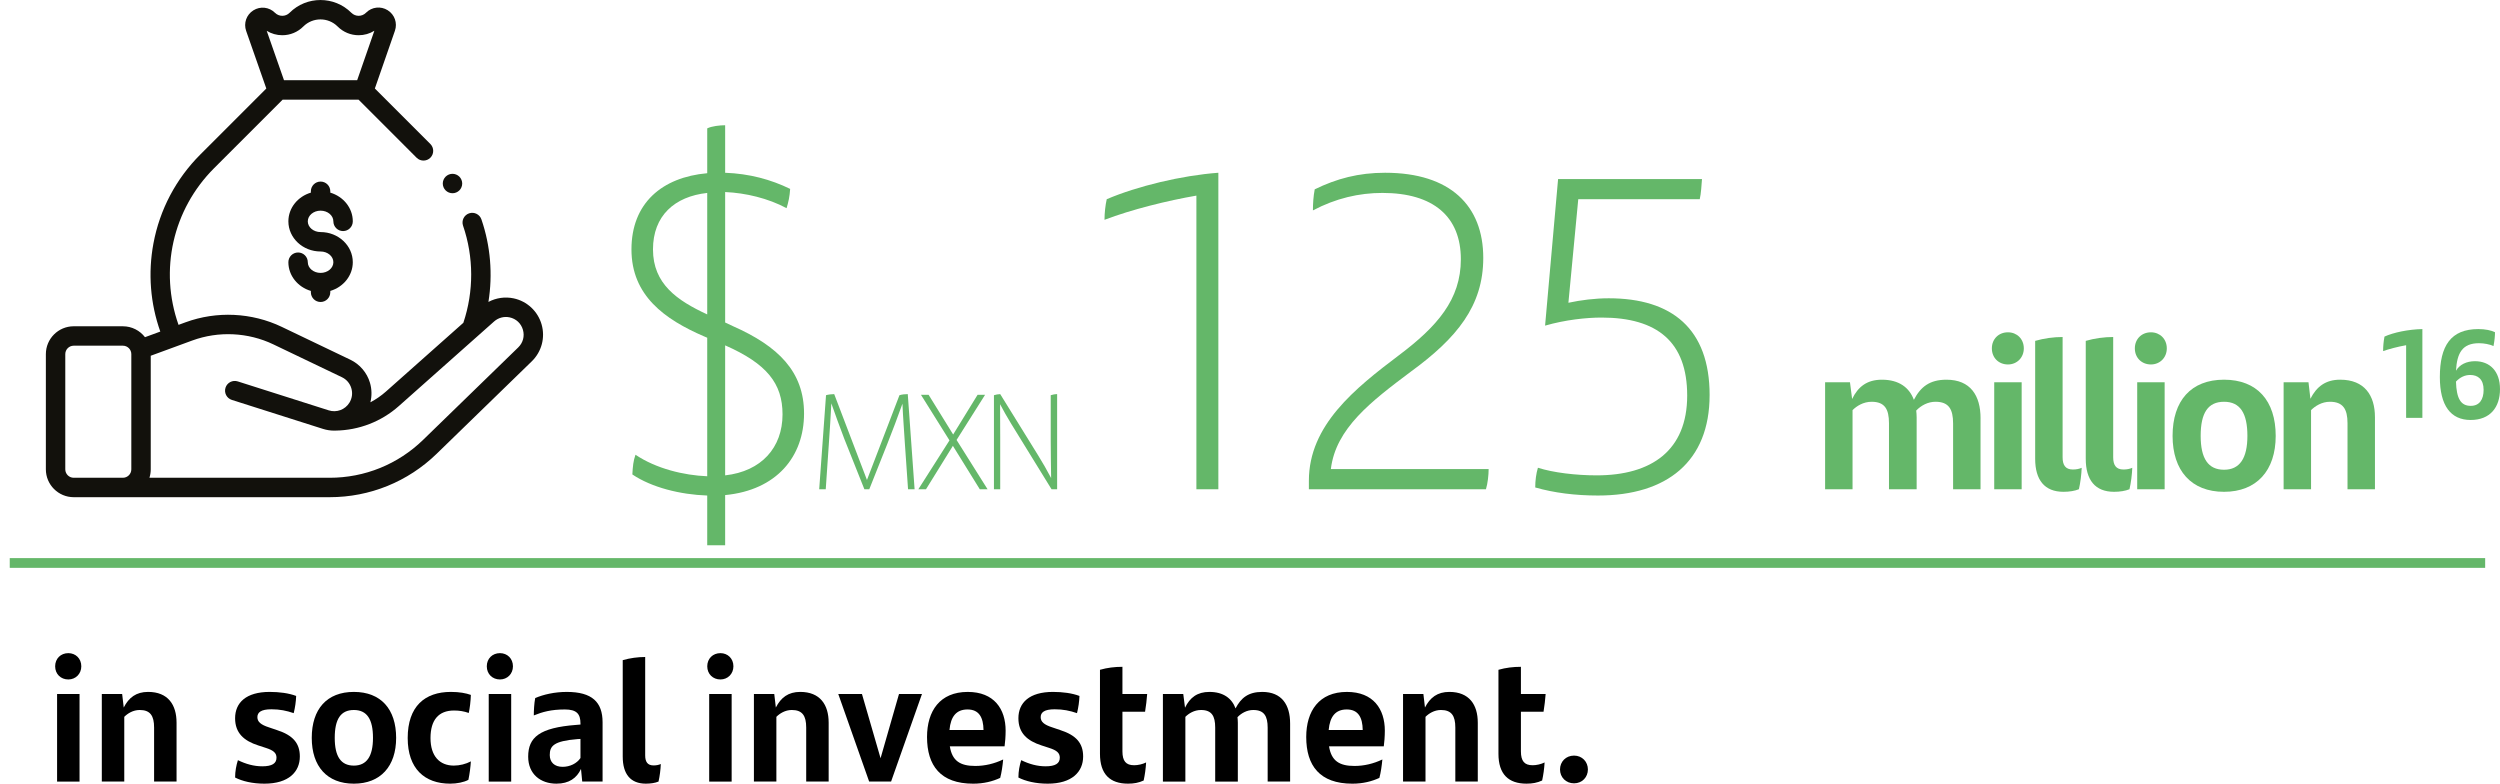
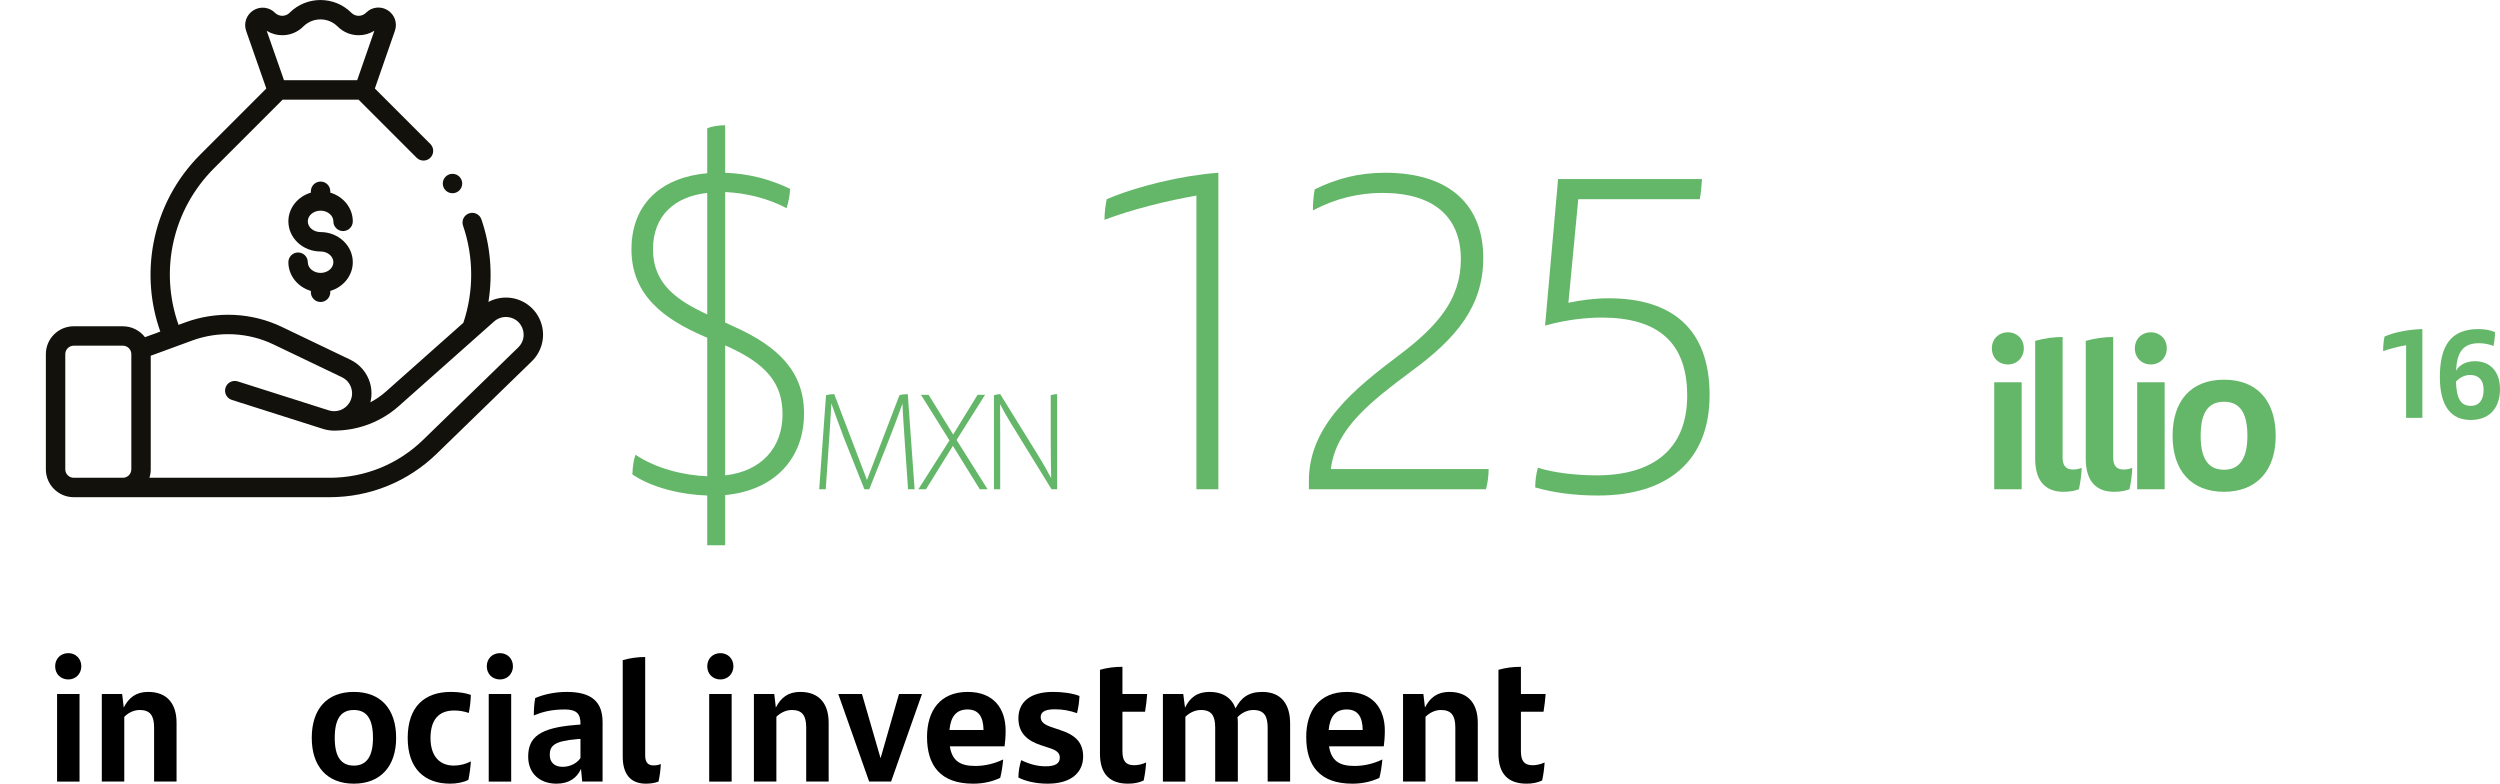
<svg xmlns="http://www.w3.org/2000/svg" viewBox="0 0 256.565 80.425">
  <defs>
    <style>.c,.d{fill:none;}.e{fill:#64b769;}.f{fill:#12110c;}.g{mix-blend-mode:multiply;}.h{clip-path:url(#b);}.i{isolation:isolate;}.d{stroke:#64b769;}</style>
    <clipPath id="b">
      <rect y="56.276" width="256.043" height="3" style="fill:none;" />
    </clipPath>
  </defs>
  <g style="isolation:isolate;">
    <g id="a">
      <path d="M74.419,50.807v5.153h-1.84v-5.106c-2.76-.093-5.705-.828-7.683-2.163,.046-.828,.092-1.38,.322-2.023,2.116,1.426,4.969,2.116,7.361,2.208v-14.216l-.322-.138c-4.049-1.748-7.453-4.187-7.453-8.926,0-4.738,3.128-7.406,7.775-7.82v-4.601c.46-.23,1.288-.322,1.84-.322v4.877c2.484,.092,4.692,.689,6.671,1.656-.046,.782-.184,1.38-.368,1.978-1.886-1.012-4.187-1.563-6.303-1.656v13.388l.782,.368c4.692,2.07,7.314,4.692,7.314,8.972,0,4.416-2.806,7.866-8.097,8.372Zm-1.84-18.54v-12.467c-3.358,.368-5.566,2.346-5.566,5.796,0,3.543,2.484,5.245,5.566,6.671Zm7.729,10.26c0-3.175-1.61-5.199-5.889-7.085v13.342c3.727-.414,5.889-2.853,5.889-6.257Z" style="fill:#64b769;" />
      <g>
        <path d="M93.861,50.209h-.672l-.322-4.637c-.084-1.4-.196-2.745-.252-4.146-.49,1.373-1.022,2.788-1.555,4.133l-1.849,4.65h-.504l-2.059-5.169c-.462-1.219-.938-2.507-1.331-3.642-.056,1.274-.168,2.787-.266,4.3l-.308,4.511h-.672l.7-9.651c.224-.07,.603-.112,.84-.112l3.362,8.812,3.334-8.699c.252-.084,.602-.112,.854-.112l.7,9.764Z" style="fill:#64b769;" />
        <path d="M100.551,50.209l-2.76-4.454-2.759,4.454h-.785l3.194-5.015-2.928-4.679h.785l2.521,4.076,2.507-4.076h.77l-2.927,4.637,3.18,5.057h-.798Z" style="fill:#64b769;" />
        <path d="M108.489,40.445v9.764h-.574l-4.16-6.752c-.393-.63-.785-1.345-1.121-1.975,.014,1.064,.014,2.255,.014,3.348v5.379h-.644v-9.651c.168-.056,.462-.112,.644-.112l3.894,6.29c.435,.7,.911,1.526,1.331,2.325-.014-1.219-.042-2.55-.042-3.838v-4.665c.182-.056,.434-.112,.658-.112Z" style="fill:#64b769;" />
      </g>
      <g>
        <path d="M125.035,17.73V50.209h-2.254V20.075c-2.944,.507-6.671,1.427-9.431,2.484,0-.689,.092-1.518,.23-2.116,3.128-1.334,7.683-2.438,11.456-2.714Z" style="fill:#64b769;" />
        <path d="M152.773,48.139c0,.598-.092,1.473-.276,2.07h-18.172v-.874c0-5.705,4.738-9.478,9.247-12.882,3.91-2.944,6.349-5.704,6.349-9.845,0-4.37-2.807-6.809-8.051-6.809-2.393,0-4.785,.552-7.131,1.794,0-.69,.046-1.426,.184-2.162,2.255-1.104,4.509-1.702,7.224-1.702,6.716,0,10.074,3.404,10.074,8.741,0,4.922-2.714,8.234-7.452,11.685-4.049,3.037-7.684,5.797-8.189,9.983h16.194Z" style="fill:#64b769;" />
        <path d="M175.45,40.548c0,6.809-4.37,10.306-11.455,10.306-2.346,0-4.508-.276-6.44-.828,0-.69,.092-1.427,.276-2.024,1.563,.506,3.91,.782,6.026,.782,5.658,0,9.293-2.577,9.293-8.189,0-5.521-3.082-8.005-8.787-8.005-1.564,0-3.727,.23-5.797,.828l1.335-15.044h14.768c-.046,.599-.093,1.473-.23,2.07h-12.468l-1.012,10.627c1.288-.275,2.714-.46,4.141-.46,6.486,0,10.351,3.129,10.351,9.938Z" style="fill:#64b769;" />
      </g>
      <g>
-         <path d="M203.254,42.926v7.283h-2.816v-6.755c0-1.452-.44-2.223-1.805-2.223-.77,0-1.474,.374-1.979,.902,.021,.22,.044,.44,.044,.683v7.393h-2.839v-6.777c0-1.452-.44-2.2-1.782-2.2-.858,0-1.54,.44-1.958,.858v8.119h-2.816v-10.979h2.552l.221,1.716c.616-1.275,1.54-1.979,3.059-1.979,1.76,0,2.816,.813,3.278,2.067,.682-1.319,1.605-2.067,3.344-2.067,2.465,0,3.499,1.628,3.499,3.96Z" style="fill:#64b769;" />
        <path d="M204.417,35.753c0-.968,.704-1.65,1.65-1.65,.925,0,1.629,.683,1.629,1.65,0,.946-.704,1.65-1.629,1.65-.946,0-1.65-.683-1.65-1.65Zm.242,3.477h2.816v10.979h-2.816v-10.979Z" style="fill:#64b769;" />
        <path d="M208.861,47.085v-12.103c.924-.264,1.892-.396,2.816-.396v12.344c0,.792,.285,1.254,1.056,1.254,.353,0,.66-.065,.902-.176-.022,.66-.132,1.54-.286,2.2-.418,.176-.99,.264-1.584,.264-1.937,0-2.904-1.21-2.904-3.388Z" style="fill:#64b769;" />
        <path d="M214.052,47.085v-12.103c.924-.264,1.893-.396,2.816-.396v12.344c0,.792,.286,1.254,1.057,1.254,.352,0,.66-.065,.901-.176-.021,.66-.132,1.54-.286,2.2-.418,.176-.989,.264-1.584,.264-1.937,0-2.904-1.21-2.904-3.388Z" style="fill:#64b769;" />
        <path d="M219.091,35.753c0-.968,.704-1.65,1.65-1.65,.925,0,1.629,.683,1.629,1.65,0,.946-.704,1.65-1.629,1.65-.946,0-1.65-.683-1.65-1.65Zm.242,3.477h2.816v10.979h-2.816v-10.979Z" style="fill:#64b769;" />
        <path d="M222.963,44.731c0-3.608,1.892-5.765,5.28-5.765s5.303,2.156,5.303,5.765c0,3.564-1.958,5.742-5.303,5.742-3.366,0-5.28-2.178-5.28-5.742Zm7.679,0c0-2.333-.748-3.499-2.398-3.499s-2.398,1.145-2.398,3.499c0,2.332,.771,3.477,2.398,3.477,1.606,0,2.398-1.166,2.398-3.477Z" style="fill:#64b769;" />
-         <path d="M243.732,42.816v7.393h-2.816v-6.777c0-1.452-.463-2.2-1.805-2.2-.836,0-1.519,.44-1.937,.858v8.119h-2.816v-10.979h2.553l.198,1.694c.638-1.254,1.562-1.958,3.058-1.958,2.487,0,3.565,1.605,3.565,3.851Z" style="fill:#64b769;" />
      </g>
      <g>
        <path d="M248.599,33.772v9.111h-1.668v-7.456c-.848,.154-1.746,.386-2.361,.604,0-.514,.051-1.026,.141-1.488,.924-.424,2.477-.745,3.889-.771Z" style="fill:#64b769;" />
        <path d="M256.565,39.932c0,1.873-1.015,3.169-3.016,3.169-2.028,0-3.157-1.45-3.157-4.401,0-3.208,1.116-4.928,3.952-4.928,.706,0,1.322,.129,1.707,.321,0,.359-.038,.834-.154,1.424-.372-.18-.962-.295-1.488-.295-1.694,0-2.259,.988-2.361,2.823,.372-.629,1.078-.976,1.95-.976,1.502,0,2.567,1.001,2.567,2.862Zm-1.682,.076c0-1.09-.59-1.526-1.373-1.526-.552,0-1.039,.23-1.463,.68,.052,1.758,.501,2.489,1.515,2.489,.898,0,1.321-.654,1.321-1.643Z" style="fill:#64b769;" />
      </g>
      <g>
        <path d="M5.66,68.38c0-.793,.576-1.351,1.351-1.351,.756,0,1.333,.558,1.333,1.351,0,.773-.576,1.35-1.333,1.35-.774,0-1.351-.558-1.351-1.35Zm.198,2.845h2.305v8.984h-2.305v-8.984Z" />
        <path d="M18.119,74.159v6.05h-2.305v-5.546c0-1.188-.378-1.8-1.477-1.8-.684,0-1.242,.359-1.584,.702v6.644h-2.305v-8.984h2.088l.162,1.386c.522-1.026,1.278-1.603,2.503-1.603,2.035,0,2.917,1.314,2.917,3.151Z" />
-         <path d="M24.128,79.795c0-.648,.126-1.278,.288-1.782,.81,.396,1.638,.63,2.502,.63,.99,0,1.458-.288,1.458-.883,0-.485-.306-.756-1.098-1.008l-.774-.252c-1.458-.469-2.376-1.261-2.376-2.791,0-1.584,1.116-2.701,3.547-2.701,.99,0,1.962,.127,2.719,.414-.018,.559-.108,1.188-.252,1.765-.738-.252-1.422-.396-2.287-.396-1.081,0-1.44,.324-1.44,.81,0,.469,.342,.774,1.188,1.045l.846,.288c1.603,.521,2.323,1.332,2.323,2.7,0,1.567-1.135,2.791-3.637,2.791-1.225,0-2.269-.252-3.007-.63Z" />
        <path d="M31.994,75.726c0-2.953,1.548-4.718,4.321-4.718s4.339,1.765,4.339,4.718c0,2.917-1.603,4.699-4.339,4.699-2.755,0-4.321-1.782-4.321-4.699Zm6.284,0c0-1.908-.612-2.862-1.962-2.862s-1.963,.936-1.963,2.862c0,1.908,.63,2.845,1.963,2.845,1.314,0,1.962-.954,1.962-2.845Z" />
        <path d="M41.84,75.744c0-3.26,1.765-4.736,4.429-4.736,.882,0,1.548,.127,2.053,.307-.018,.63-.108,1.387-.216,1.854-.504-.18-.972-.252-1.512-.252-1.584,0-2.413,.972-2.413,2.827,0,1.854,.936,2.826,2.395,2.826,.594,0,1.242-.162,1.747-.432-.036,.594-.126,1.278-.252,1.891-.45,.252-1.188,.396-1.873,.396-2.629,0-4.357-1.548-4.357-4.681Z" />
        <path d="M49.958,68.38c0-.793,.576-1.351,1.351-1.351,.756,0,1.333,.558,1.333,1.351,0,.773-.576,1.35-1.333,1.35-.774,0-1.351-.558-1.351-1.35Zm.198,2.845h2.305v8.984h-2.305v-8.984Z" />
        <path d="M61.84,74.123v6.086h-2.089l-.126-1.297c-.432,.937-1.224,1.513-2.521,1.513-1.621,0-2.899-.972-2.899-2.772,0-1.98,1.152-2.971,4.934-3.259l.432-.036v-.108c0-.99-.396-1.44-1.602-1.44-1.405,0-2.305,.252-3.187,.612,0-.468,.036-1.242,.144-1.782,.828-.36,1.98-.631,3.241-.631,2.593,0,3.673,1.045,3.673,3.115Zm-2.269,3.673v-1.962l-.306,.018c-2.467,.198-2.845,.721-2.845,1.639,0,.738,.486,1.206,1.314,1.206,.756,0,1.458-.342,1.836-.9Z" />
        <path d="M63.908,77.652v-9.903c.756-.216,1.548-.324,2.305-.324v10.102c0,.648,.234,1.026,.864,1.026,.288,0,.54-.055,.738-.145-.018,.54-.108,1.261-.234,1.801-.342,.145-.81,.216-1.296,.216-1.584,0-2.376-.99-2.376-2.772Z" />
        <path d="M72.583,68.38c0-.793,.576-1.351,1.351-1.351,.756,0,1.333,.558,1.333,1.351,0,.773-.576,1.35-1.333,1.35-.774,0-1.351-.558-1.351-1.35Zm.198,2.845h2.305v8.984h-2.305v-8.984Z" />
        <path d="M85.042,74.159v6.05h-2.305v-5.546c0-1.188-.378-1.8-1.477-1.8-.684,0-1.242,.359-1.584,.702v6.644h-2.305v-8.984h2.088l.162,1.386c.522-1.026,1.278-1.603,2.503-1.603,2.035,0,2.917,1.314,2.917,3.151Z" />
        <path d="M94.617,71.225l-3.169,8.984h-2.25l-3.169-8.984h2.431l1.909,6.59,1.891-6.59h2.358Z" />
        <path d="M103.095,76.59h-5.618c.234,1.494,1.062,2.017,2.611,2.017,.99,0,1.962-.234,2.863-.666-.054,.612-.162,1.368-.306,1.891-.774,.36-1.692,.594-2.773,.594-3.349,0-4.735-1.854-4.735-4.789,0-2.665,1.314-4.628,4.177-4.628,2.701,0,3.889,1.747,3.889,3.979,0,.559-.054,1.261-.108,1.603Zm-5.654-1.675h3.493c-.018-1.278-.45-2.106-1.639-2.106-1.134,0-1.729,.702-1.854,2.106Z" />
        <path d="M104.515,79.795c0-.648,.126-1.278,.288-1.782,.81,.396,1.638,.63,2.502,.63,.99,0,1.458-.288,1.458-.883,0-.485-.306-.756-1.098-1.008l-.774-.252c-1.458-.469-2.376-1.261-2.376-2.791,0-1.584,1.116-2.701,3.547-2.701,.99,0,1.962,.127,2.719,.414-.018,.559-.108,1.188-.252,1.765-.738-.252-1.422-.396-2.287-.396-1.081,0-1.44,.324-1.44,.81,0,.469,.342,.774,1.188,1.045l.846,.288c1.603,.521,2.323,1.332,2.323,2.7,0,1.567-1.135,2.791-3.637,2.791-1.225,0-2.269-.252-3.007-.63Z" />
        <path d="M116.378,78.534c.414,0,.882-.107,1.243-.288-.036,.631-.126,1.278-.252,1.854-.504,.234-1.008,.324-1.602,.324-1.855,0-2.881-.972-2.881-3.061v-8.625c.756-.216,1.512-.306,2.305-.306v2.791h2.539c-.054,.63-.108,1.17-.216,1.818h-2.323v4.069c0,.99,.36,1.422,1.188,1.422Z" />
        <path d="M132.4,74.249v5.96h-2.305v-5.527c0-1.188-.36-1.818-1.476-1.818-.63,0-1.207,.306-1.621,.737,.018,.181,.036,.36,.036,.559v6.05h-2.323v-5.546c0-1.188-.36-1.8-1.458-1.8-.702,0-1.26,.359-1.603,.702v6.644h-2.305v-8.984h2.089l.18,1.404c.504-1.045,1.261-1.621,2.503-1.621,1.44,0,2.305,.667,2.683,1.693,.558-1.081,1.314-1.693,2.737-1.693,2.017,0,2.863,1.333,2.863,3.241Z" />
        <path d="M142.011,76.59h-5.618c.234,1.494,1.062,2.017,2.61,2.017,.991,0,1.963-.234,2.863-.666-.054,.612-.162,1.368-.306,1.891-.774,.36-1.693,.594-2.773,.594-3.349,0-4.735-1.854-4.735-4.789,0-2.665,1.314-4.628,4.178-4.628,2.7,0,3.889,1.747,3.889,3.979,0,.559-.054,1.261-.107,1.603Zm-5.654-1.675h3.493c-.018-1.278-.45-2.106-1.639-2.106-1.134,0-1.729,.702-1.854,2.106Z" />
        <path d="M151.659,74.159v6.05h-2.305v-5.546c0-1.188-.378-1.8-1.477-1.8-.684,0-1.242,.359-1.584,.702v6.644h-2.305v-8.984h2.088l.162,1.386c.522-1.026,1.278-1.603,2.503-1.603,2.035,0,2.917,1.314,2.917,3.151Z" />
        <path d="M157.273,78.534c.414,0,.883-.107,1.243-.288-.036,.631-.126,1.278-.253,1.854-.504,.234-1.008,.324-1.602,.324-1.855,0-2.881-.972-2.881-3.061v-8.625c.756-.216,1.512-.306,2.305-.306v2.791h2.538c-.054,.63-.107,1.17-.216,1.818h-2.322v4.069c0,.99,.359,1.422,1.188,1.422Z" />
-         <path d="M160.098,78.967c0-.792,.594-1.423,1.44-1.423,.828,0,1.422,.631,1.422,1.423s-.594,1.422-1.422,1.422c-.847,0-1.44-.63-1.44-1.422Z" />
      </g>
      <g style="mix-blend-mode:multiply;">
        <g style="clip-path:url(#b);">
-           <line x1="1" y1="57.776" x2="255.043" y2="57.776" style="fill:none; stroke:#64b769;" />
-         </g>
+           </g>
      </g>
      <path d="M32.9,21.619c.724,0,1.312,.493,1.312,1.099,0,.55,.447,.996,.997,.996,.55,0,.997-.446,.997-.996,0-1.38-.972-2.552-2.309-2.948v-.139c0-.55-.447-.996-.997-.996-.55,0-.997,.446-.997,.996v.139c-1.337,.396-2.308,1.568-2.308,2.948,0,1.705,1.482,3.092,3.305,3.092,.724,0,1.312,.493,1.312,1.099s-.588,1.099-1.312,1.099-1.312-.493-1.312-1.099c0-.55-.447-.997-.997-.997-.55,0-.996,.447-.996,.997,0,1.38,.971,2.552,2.308,2.948v.139c0,.55,.447,.996,.997,.996,.55,0,.997-.446,.997-.996v-.139c1.337-.396,2.309-1.568,2.309-2.948,0-1.705-1.483-3.092-3.306-3.092-.724,0-1.312-.493-1.312-1.099s.588-1.099,1.312-1.099" style="fill:#12110c;" />
      <path d="M53.186,35.652l-9.759,9.484c-2.584,2.512-5.992,3.895-9.596,3.895H15.336c.087-.273,.134-.563,.134-.864v-11.658l4.255-1.562c2.699-.991,5.735-.847,8.329,.395l7.035,3.37c.475,.227,.818,.63,.967,1.135,.149,.504,.08,1.03-.196,1.478-.442,.721-1.313,1.044-2.119,.789l-9.346-2.973c-.525-.166-1.085,.124-1.252,.648-.167,.525,.123,1.085,.648,1.252l9.346,2.972c.385,.123,.777,.181,1.164,.181,.047,0,.093-.002,.14-.004,2.397-.035,4.697-.924,6.492-2.519l9.778-8.683c.43-.382,1.023-.539,1.586-.419,.667,.142,1.179,.618,1.369,1.275,.189,.656,.01,1.331-.48,1.808M6.7,48.167v-11.826c0-.476,.388-.864,.864-.864h5.049c.477,0,.864,.388,.864,.864v11.826c0,.476-.387,.864-.864,.864H7.564c-.476,0-.864-.388-.864-.864M28.969,3.615c.815,0,1.581-.318,2.157-.894,.972-.972,2.553-.972,3.525,0,.576,.576,1.342,.894,2.157,.894,.578,0,1.132-.16,1.611-.459l-1.764,5.076h-7.51l-1.774-5.069c.476,.294,1.025,.452,1.598,.452m26.612,29.676c-.391-1.355-1.49-2.379-2.87-2.672-.883-.188-1.802-.051-2.586,.366,.454-2.825,.216-5.747-.719-8.471-.179-.52-.746-.797-1.266-.619-.521,.179-.798,.745-.619,1.266,1.104,3.217,1.113,6.746,.031,9.966l-7.942,7.054c-.49,.435-1.028,.804-1.599,1.104,.162-.654,.151-1.346-.043-2.003-.306-1.038-1.042-1.901-2.018-2.368l-7.035-3.37c-3.076-1.473-6.676-1.644-9.877-.468l-.716,.262c-1.985-5.607-.603-11.826,3.648-16.077l7.036-7.036h7.789l5.961,5.962c.389,.389,1.02,.389,1.41,0,.389-.389,.389-1.02,0-1.41l-5.696-5.695,2.059-5.926c.276-.794-.029-1.661-.742-2.108-.712-.446-1.625-.343-2.22,.252l-.012,.012c-.412,.412-1.082,.412-1.494,0-1.749-1.749-4.595-1.749-6.344,0-.2,.2-.465,.309-.747,.309-.283,0-.548-.11-.748-.309-.595-.595-1.508-.698-2.221-.25-.713,.448-1.017,1.315-.739,2.11l2.068,5.91-6.769,6.77c-2.506,2.505-4.171,5.664-4.816,9.135-.566,3.043-.321,6.147,.705,9.039l-1.571,.577c-.523-.68-1.344-1.119-2.266-1.119H7.564c-1.575,0-2.857,1.281-2.857,2.857v11.826c0,1.575,1.282,2.857,2.857,2.857h26.267c4.125,0,8.027-1.584,10.986-4.459l9.758-9.484c1.011-.983,1.397-2.435,1.006-3.79" style="fill:#12110c;" />
      <path d="M46.438,19.831c.262,0,.519-.106,.705-.292,.185-.185,.292-.442,.292-.705,0-.262-.107-.518-.292-.704-.186-.185-.443-.292-.705-.292-.262,0-.518,.107-.705,.292-.185,.186-.292,.442-.292,.704,0,.264,.107,.52,.292,.705,.186,.186,.443,.292,.705,.292" style="fill:#12110c;" />
    </g>
  </g>
</svg>